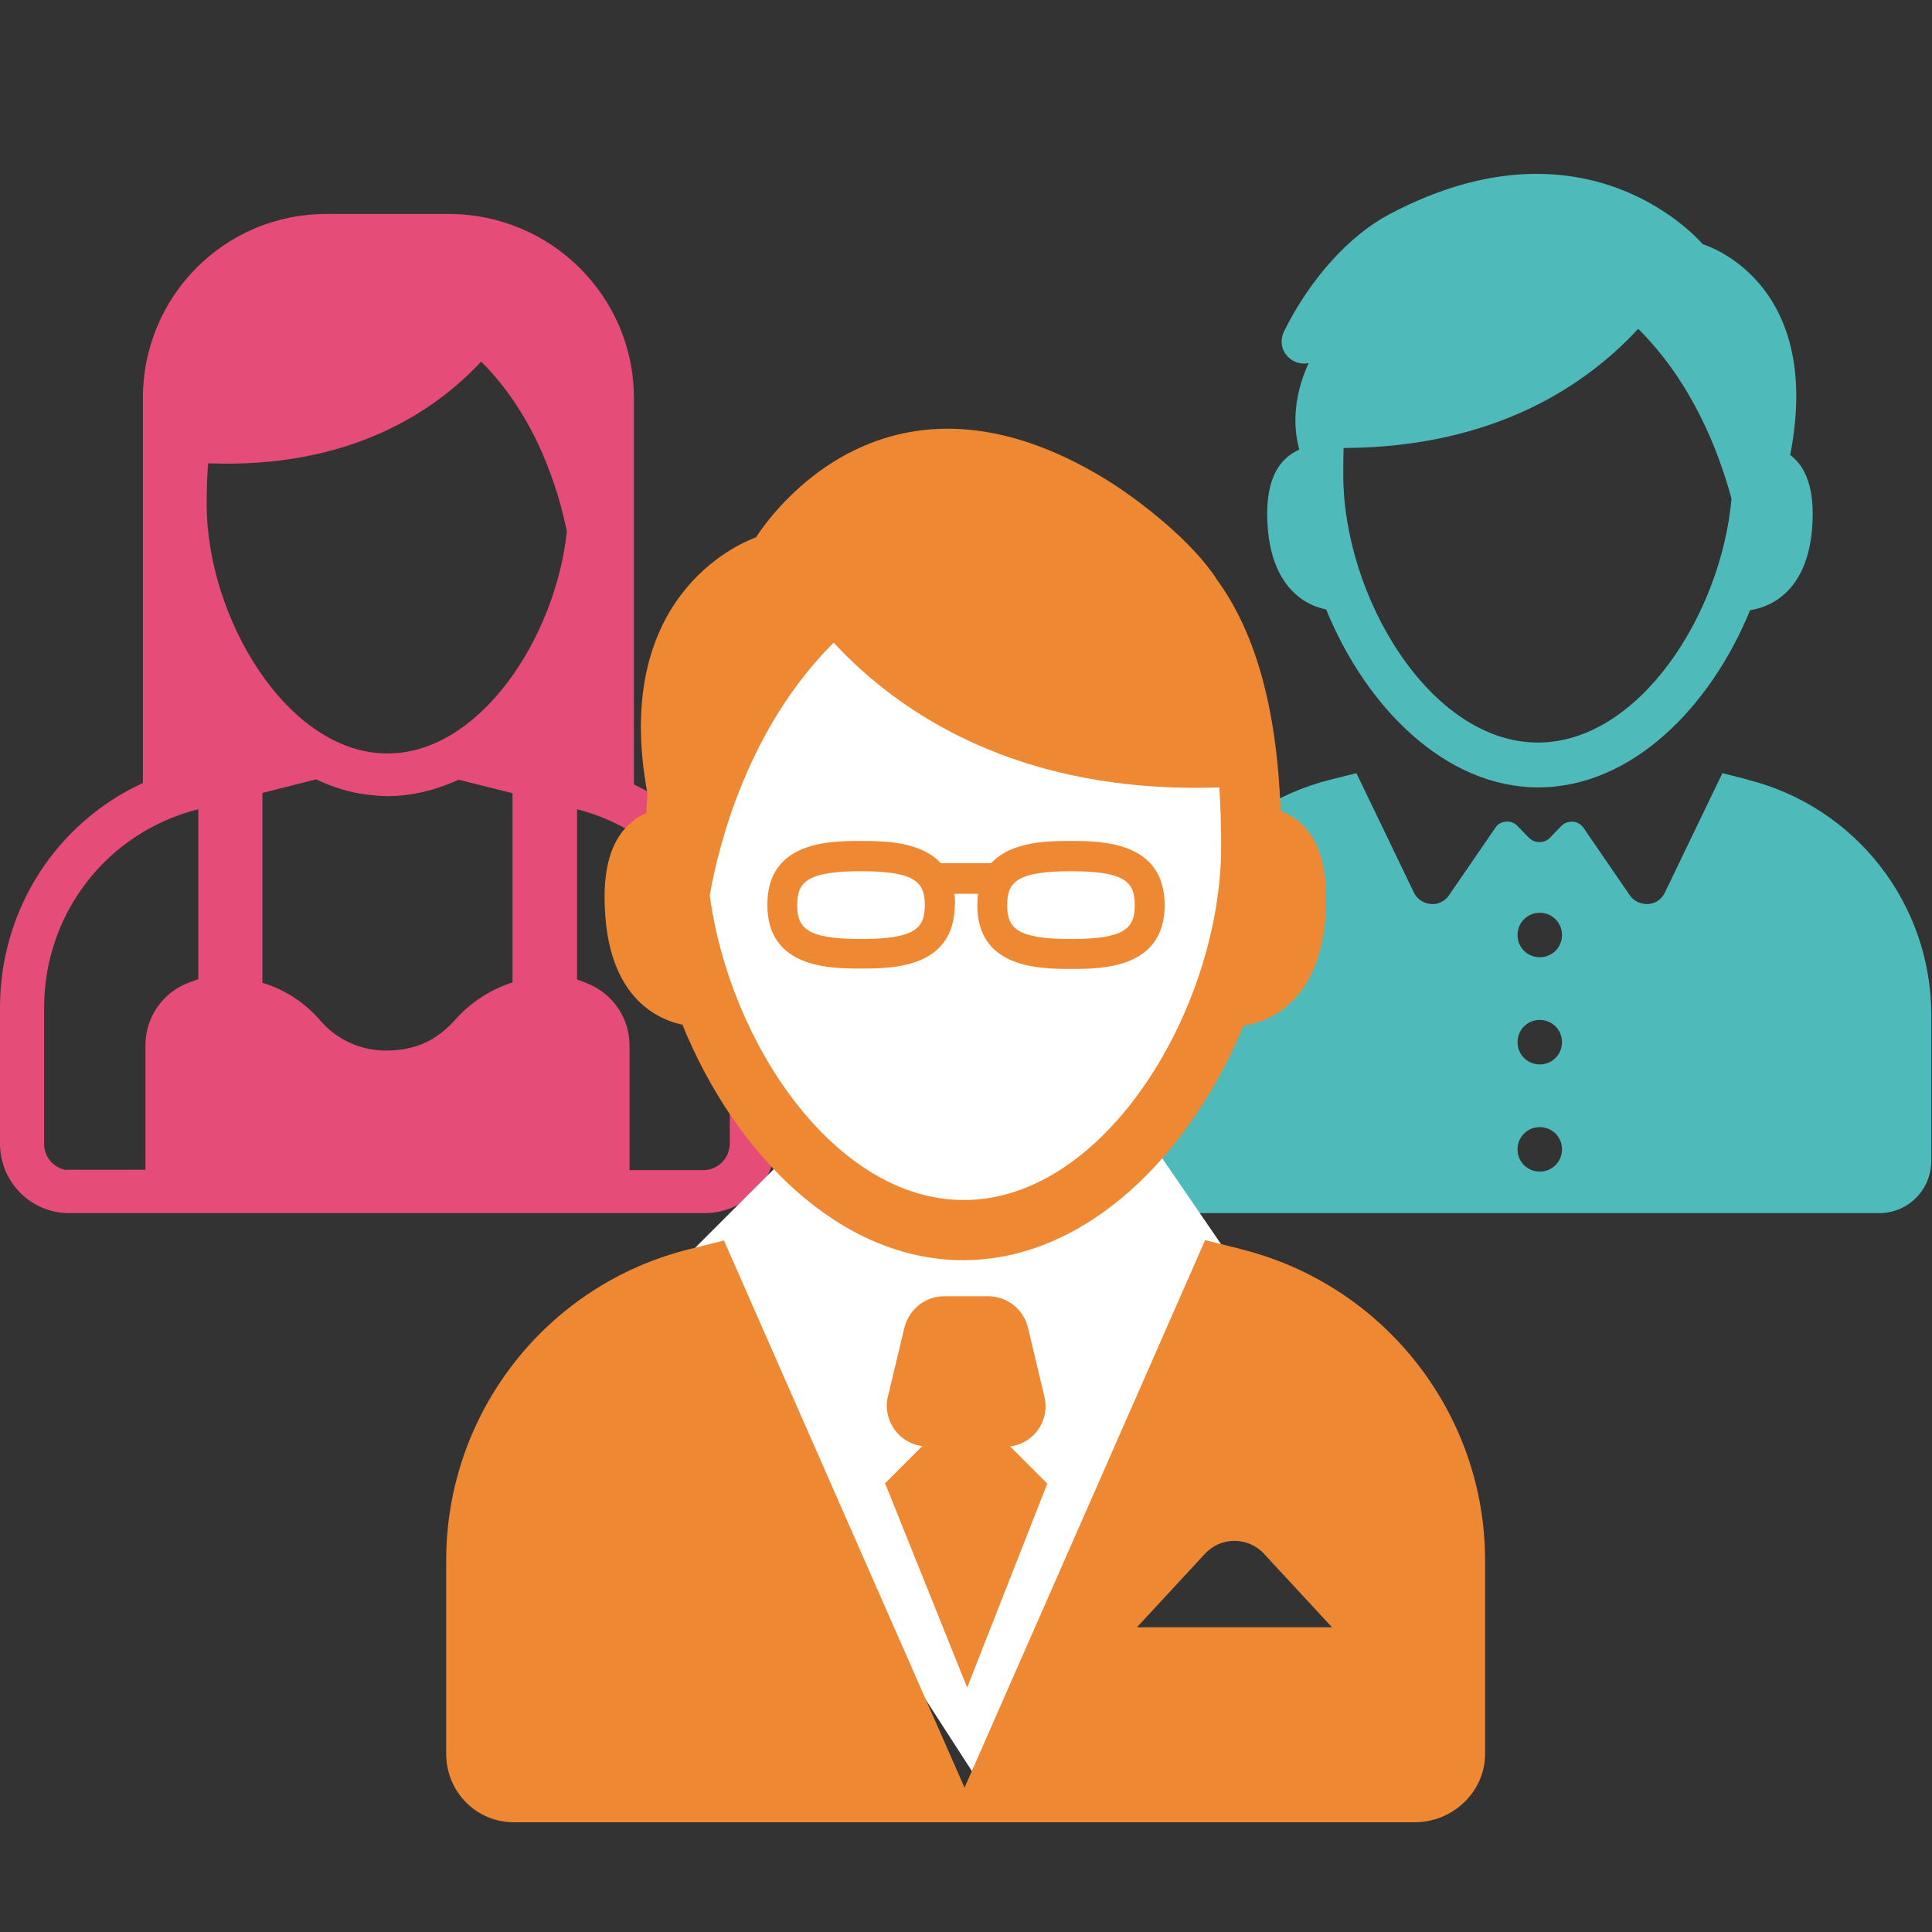
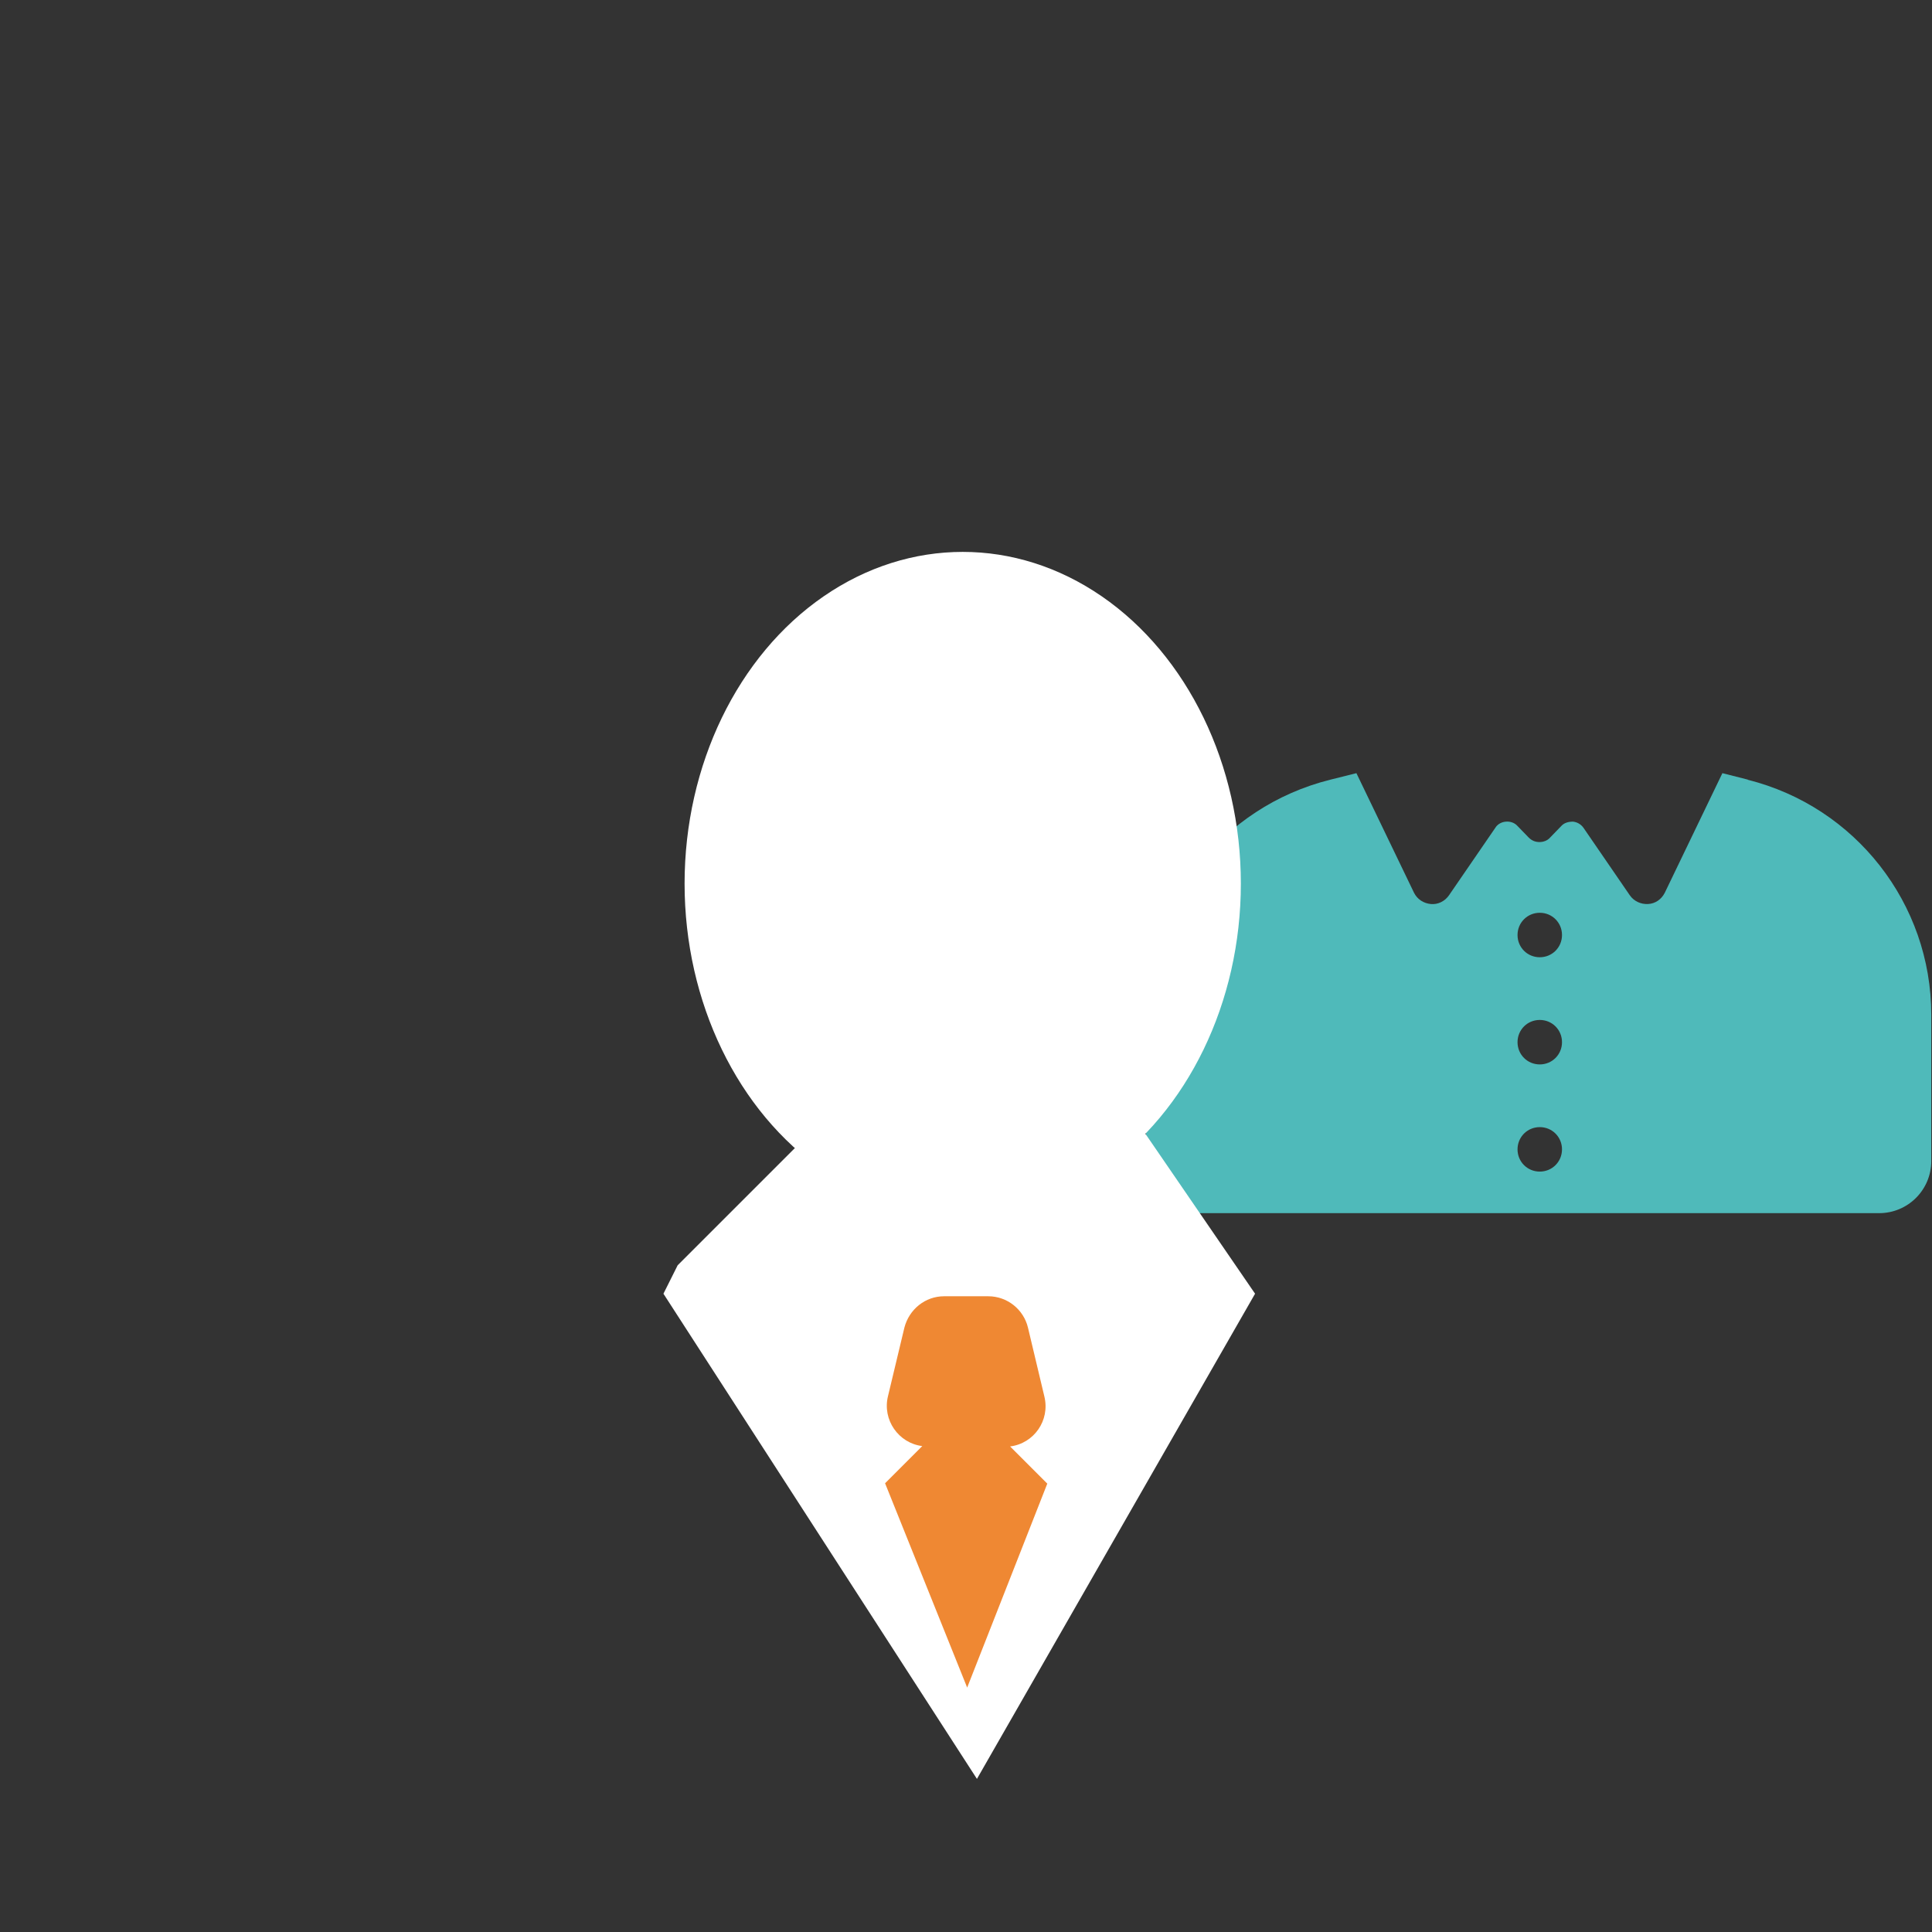
<svg xmlns="http://www.w3.org/2000/svg" id="Layer_1" viewBox="0 0 53 53">
  <rect x="0" y="0" width="53" height="53" fill="#333333" stroke="none" />
  <defs>
    <style>.cls-1{fill:#4fbaba;}.cls-2{fill:#fff;}.cls-3{fill:#e54c78;}.cls-4{fill:#ef8833;}</style>
  </defs>
-   <path class="cls-3" d="M17.39,21.51V10.92c0-2.8-2.29-5.05-5.08-5.05h-3.36c-2.79,0-5.03,2.26-5.03,5.05v10.56c-2.37,1.09-3.92,3.47-3.92,6.16v3.73c0,1.06,.85,1.91,1.9,1.91H19.32c1.06,0,1.95-.84,1.95-1.9v-3.73c0-2.66-1.55-5.02-3.88-6.13ZM1.84,32.1c-.36-.05-.63-.35-.63-.73v-3.73c0-2.57,1.72-4.81,4.23-5.44v4.66s-.11,.04-.27,.1c-.71,.27-1.18,.95-1.18,1.71v3.42H1.9s-.04,0-.07,0ZM5.71,12.71c3.9,.15,6.22-1.43,7.49-2.79,1.53,1.52,2.13,3.56,2.35,4.66-.31,2.92-2.39,6.09-4.92,6.09-2.75,0-4.96-3.73-4.96-6.83,0-.4,.01-.78,.04-1.13Zm1.5,9.04l1.46-.37c.45,.21,.91,.36,1.4,.42,.18,.02,.37,.04,.56,.04s.38-.01,.56-.04c.48-.06,.95-.21,1.39-.41l1.48,.37v5.19c-.59,.19-1.14,.54-1.55,1-.49,.55-1.05,.87-1.93,.87h0c-.69,0-1.34-.3-1.79-.82-.41-.48-.96-.85-1.59-1.04v-5.2Zm8.89,5.22c-.16-.06-.27-.1-.27-.1v-4.67c2.47,.63,4.19,2.86,4.19,5.43v3.73c0,.41-.32,.74-.73,.74h-2.02v-3.42c0-.76-.47-1.44-1.18-1.71Z" />
  <g>
    <path class="cls-1" d="M47.96,21.39l-.71-.18h0s-1.58,3.28-1.58,3.28c-.09,.18-.26,.3-.46,.31-.2,.01-.39-.08-.5-.24l-1.27-1.85c-.07-.1-.18-.16-.29-.17-.12,0-.24,.03-.32,.12l-.31,.32c-.07,.08-.18,.12-.29,.12s-.21-.04-.29-.12l-.31-.32c-.08-.09-.2-.13-.32-.12-.12,.01-.23,.07-.29,.17l-1.27,1.85c-.11,.16-.3,.26-.5,.24-.2-.02-.37-.13-.46-.31l-1.58-3.28h0s-.72,.18-.72,.18c-2.96,.74-5.05,3.4-5.05,6.45v4.01c0,.79,.66,1.43,1.45,1.43h18.66c.79,0,1.43-.64,1.43-1.43v-4.01c0-3.05-2.08-5.71-5.04-6.45Zm-5.72,10.75c-.34,0-.61-.27-.61-.61s.27-.61,.61-.61,.61,.27,.61,.61-.27,.61-.61,.61Zm0-2.94c-.34,0-.61-.27-.61-.61s.27-.61,.61-.61,.61,.27,.61,.61-.27,.61-.61,.61Zm0-2.94c-.34,0-.61-.27-.61-.61s.27-.61,.61-.61,.61,.27,.61,.61-.27,.61-.61,.61Z" />
-     <path class="cls-1" d="M35.63,12.34c-.55,.25-.96,.84-.85,2.17,.12,1.41,.83,2.05,1.6,2.21,1.09,2.67,3.26,4.88,5.82,4.88s4.72-2.2,5.81-4.86c.81-.13,1.58-.76,1.7-2.23,.09-1.12-.18-1.71-.6-2.03,.94-4.82-2.4-5.78-2.4-5.78,0,0-3.11-3.73-8.6-.82-1.08,.57-2.17,1.76-2.89,3.22-.1,.21-.08,.46,.07,.64,.14,.18,.38,.27,.61,.22-.62,1.36-.26,2.29-.26,2.37Zm1.24-.05c4.16-.02,6.67-1.75,8.07-3.27,1.47,1.46,2.2,3.33,2.56,4.66-.28,3.17-2.54,6.69-5.31,6.69-2.96,0-5.34-4.01-5.34-7.34,0-.26,0-.5,.01-.74Z" />
  </g>
  <ellipse class="cls-2" cx="26.41" cy="24.24" rx="7.63" ry="9.1" />
  <polygon class="cls-2" points="18.59 34.71 22.7 30.6 29.65 28.52 34.43 35.49 26.8 48.8 18.2 35.49 18.59 34.71" />
  <g>
-     <path class="cls-4" d="M35.13,22.23c-.11-2.99-.76-4.97-1.74-6.32h0c-.68-1.07-2.16-2.21-3.07-2.77-5.97-3.64-9.2,1.01-9.58,1.6-.55,.2-3.97,1.7-2.98,7.02-.01,.18-.02,.36-.03,.54-.73,.34-1.27,1.11-1.12,2.88,.15,1.87,1.09,2.71,2.11,2.93,1.44,3.54,4.31,6.46,7.7,6.46s6.24-2.91,7.69-6.43c1.07-.17,2.09-1,2.25-2.96,.15-1.87-.47-2.64-1.25-2.95Zm-8.69,10.69c-3.52,0-6.42-4.29-6.97-8.36,.26-1.46,1.07-4.61,3.4-6.93,1.79,1.93,5.07,4.16,10.58,3.97,.03,.5,.05,1.03,.05,1.61,0,4.4-3.15,9.71-7.06,9.71Z" />
-     <path class="cls-4" d="M26.2,24.83c0-.11,0-.21-.02-.31h.65c-.01,.09-.02,.2-.02,.31,0,1.75,1.74,1.75,2.57,1.75s2.57,0,2.57-1.75-1.74-1.76-2.57-1.76c-.59,0-1.63,0-2.19,.61h-1.38c-.56-.61-1.6-.61-2.19-.61-.84,0-2.57,0-2.57,1.75s1.74,1.75,2.57,1.75,2.57,0,2.57-1.75Zm3.18-.93c1.49,0,1.75,.3,1.75,.93s-.26,.93-1.75,.93-1.75-.3-1.75-.93,.26-.93,1.75-.93Zm-7.51,.93c0-.63,.26-.93,1.75-.93s1.75,.3,1.75,.93-.26,.93-1.75,.93-1.75-.3-1.75-.93Z" />
-     <path class="cls-4" d="M34.06,34.27l-1-.25-6.6,15.02-6.6-15.01-.96,.24c-3.92,.98-6.66,4.5-6.66,8.54v5.3c0,1.04,.82,1.88,1.86,1.88h24.71c1.04,0,1.93-.83,1.93-1.88v-5.3c0-4.04-2.77-7.56-6.69-8.54Zm-2.87,10.37l1.86-2.01c.44-.48,1.19-.48,1.63,0l1.86,2.01h-5.35Z" />
    <path class="cls-4" d="M26.53,46.3l2.2-5.6-1.02-1.02c.65-.08,1.1-.71,.94-1.37l-.45-1.89c-.12-.5-.57-.86-1.09-.86h-1.21c-.52,0-.96,.36-1.09,.86l-.45,1.88c-.16,.65,.29,1.29,.94,1.37l-1.02,1.02,2.25,5.6Z" />
  </g>
</svg>